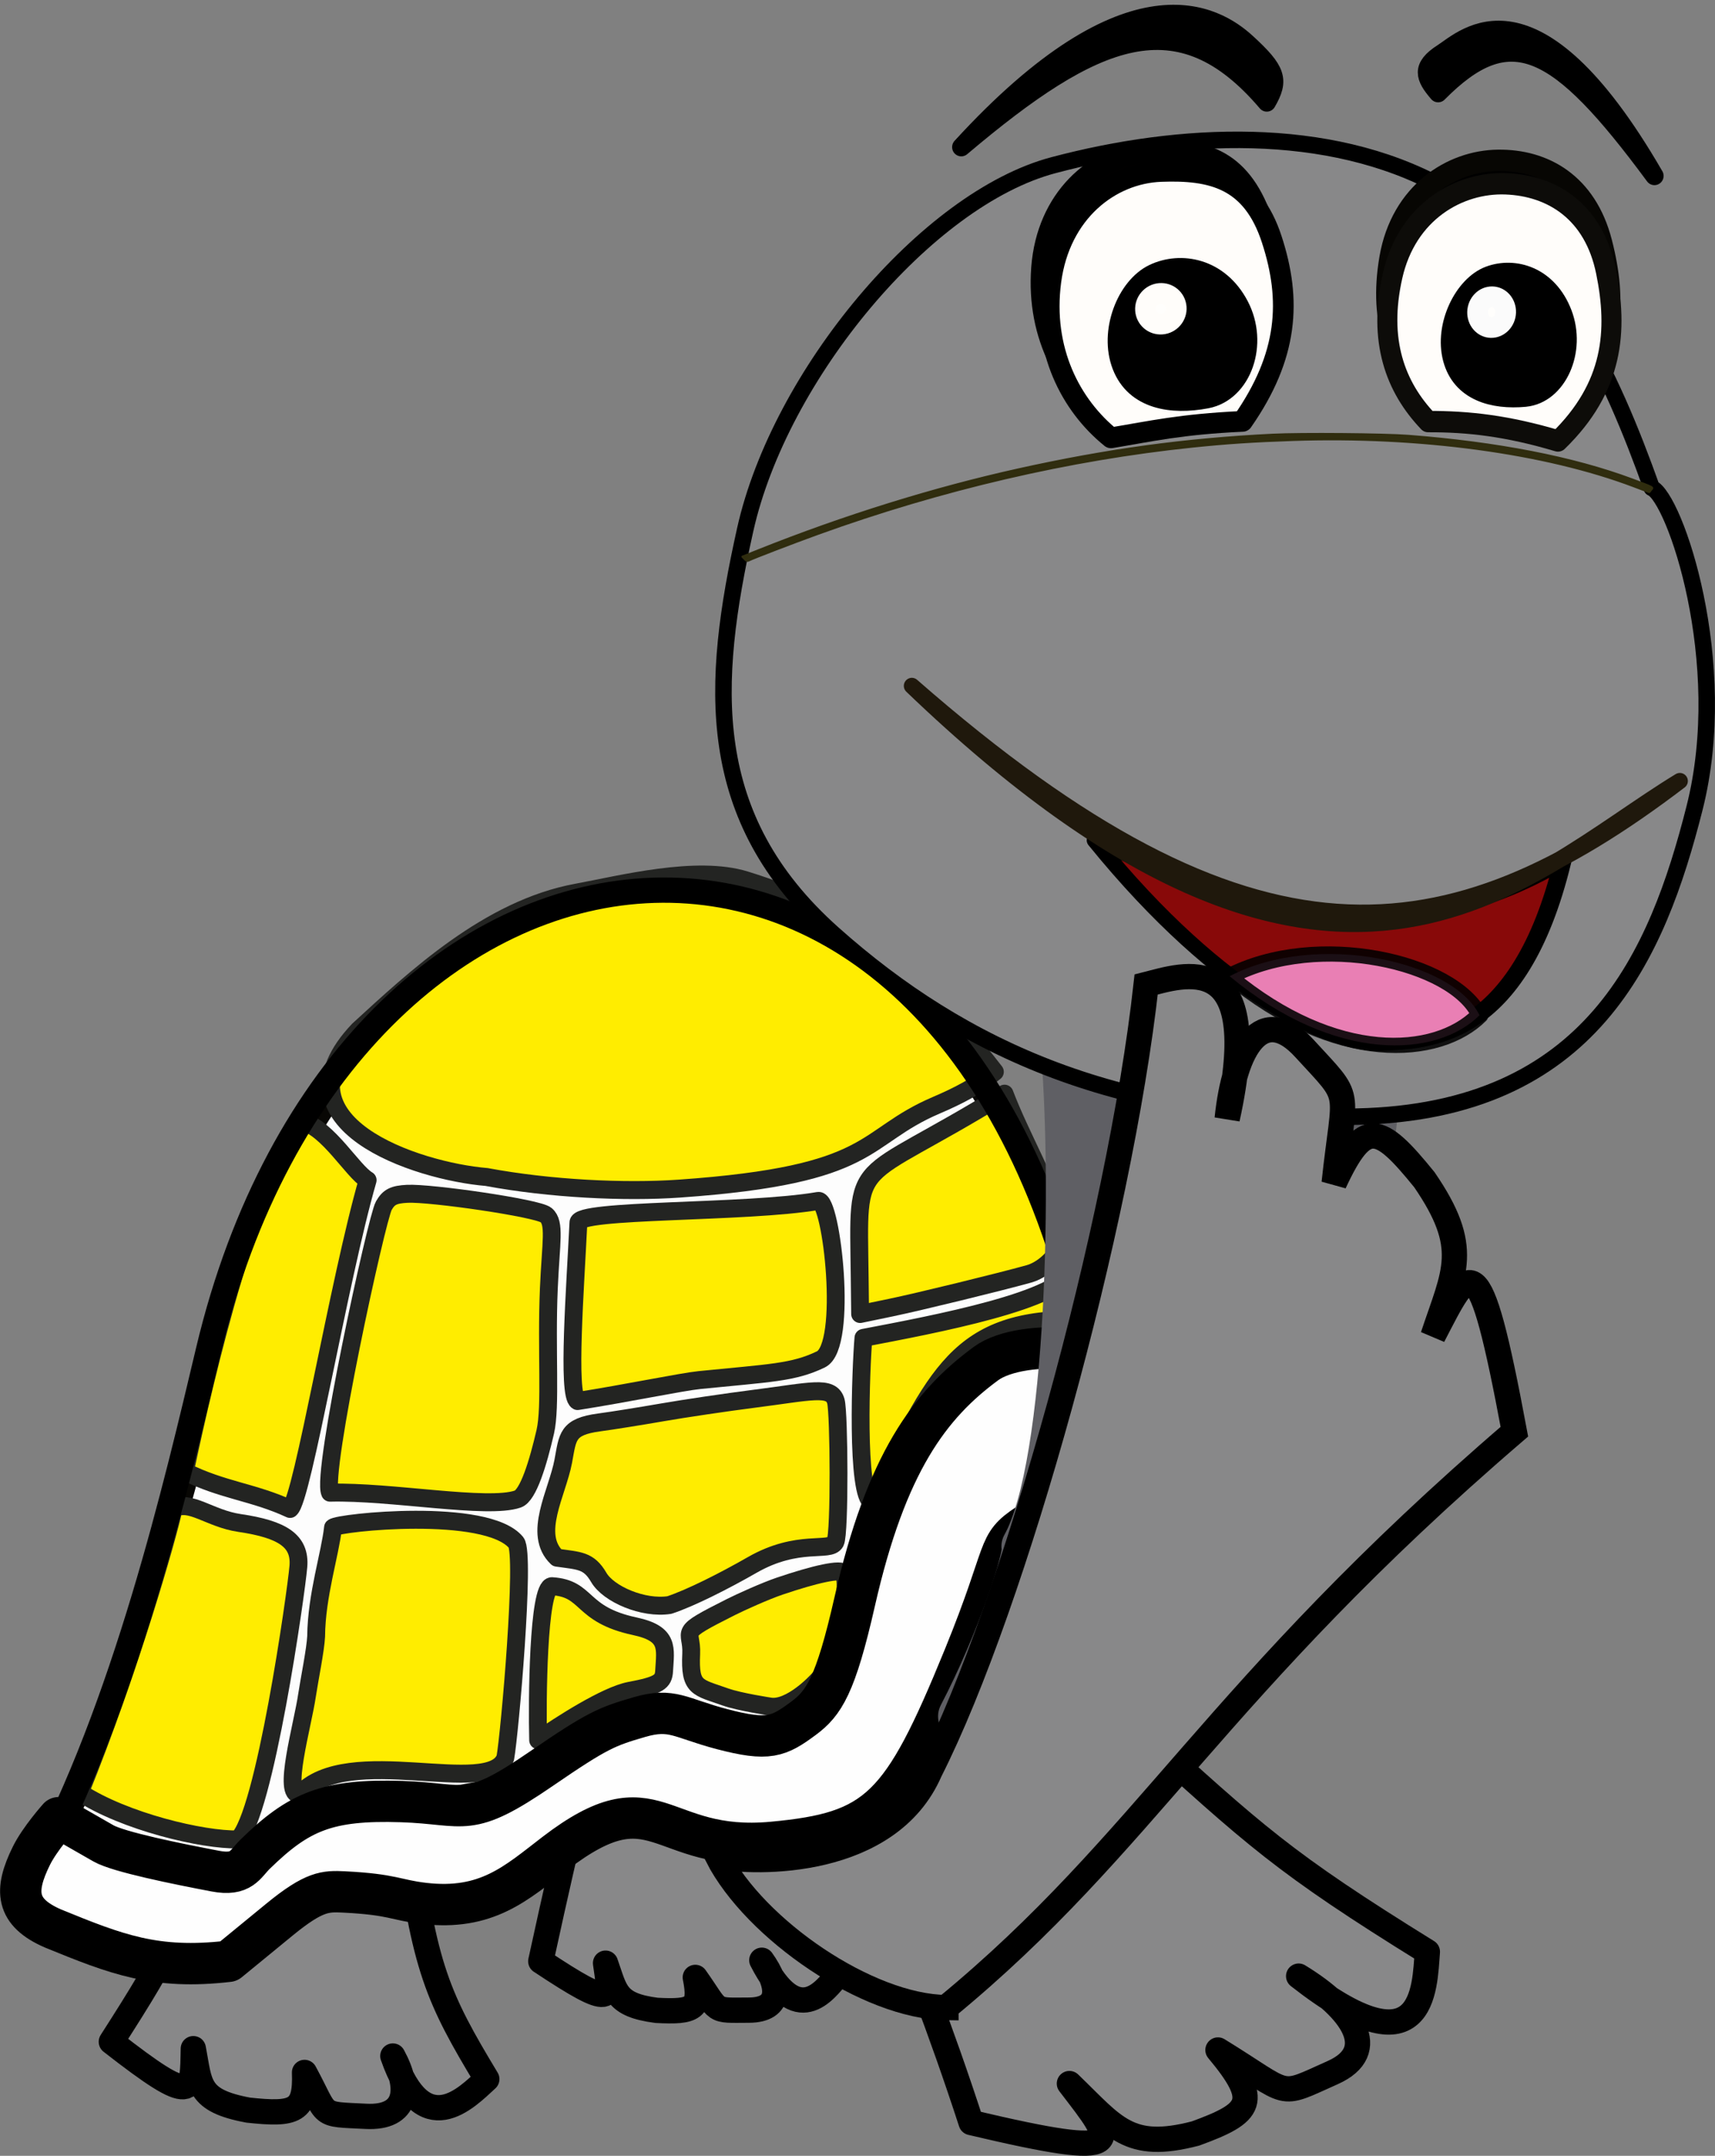
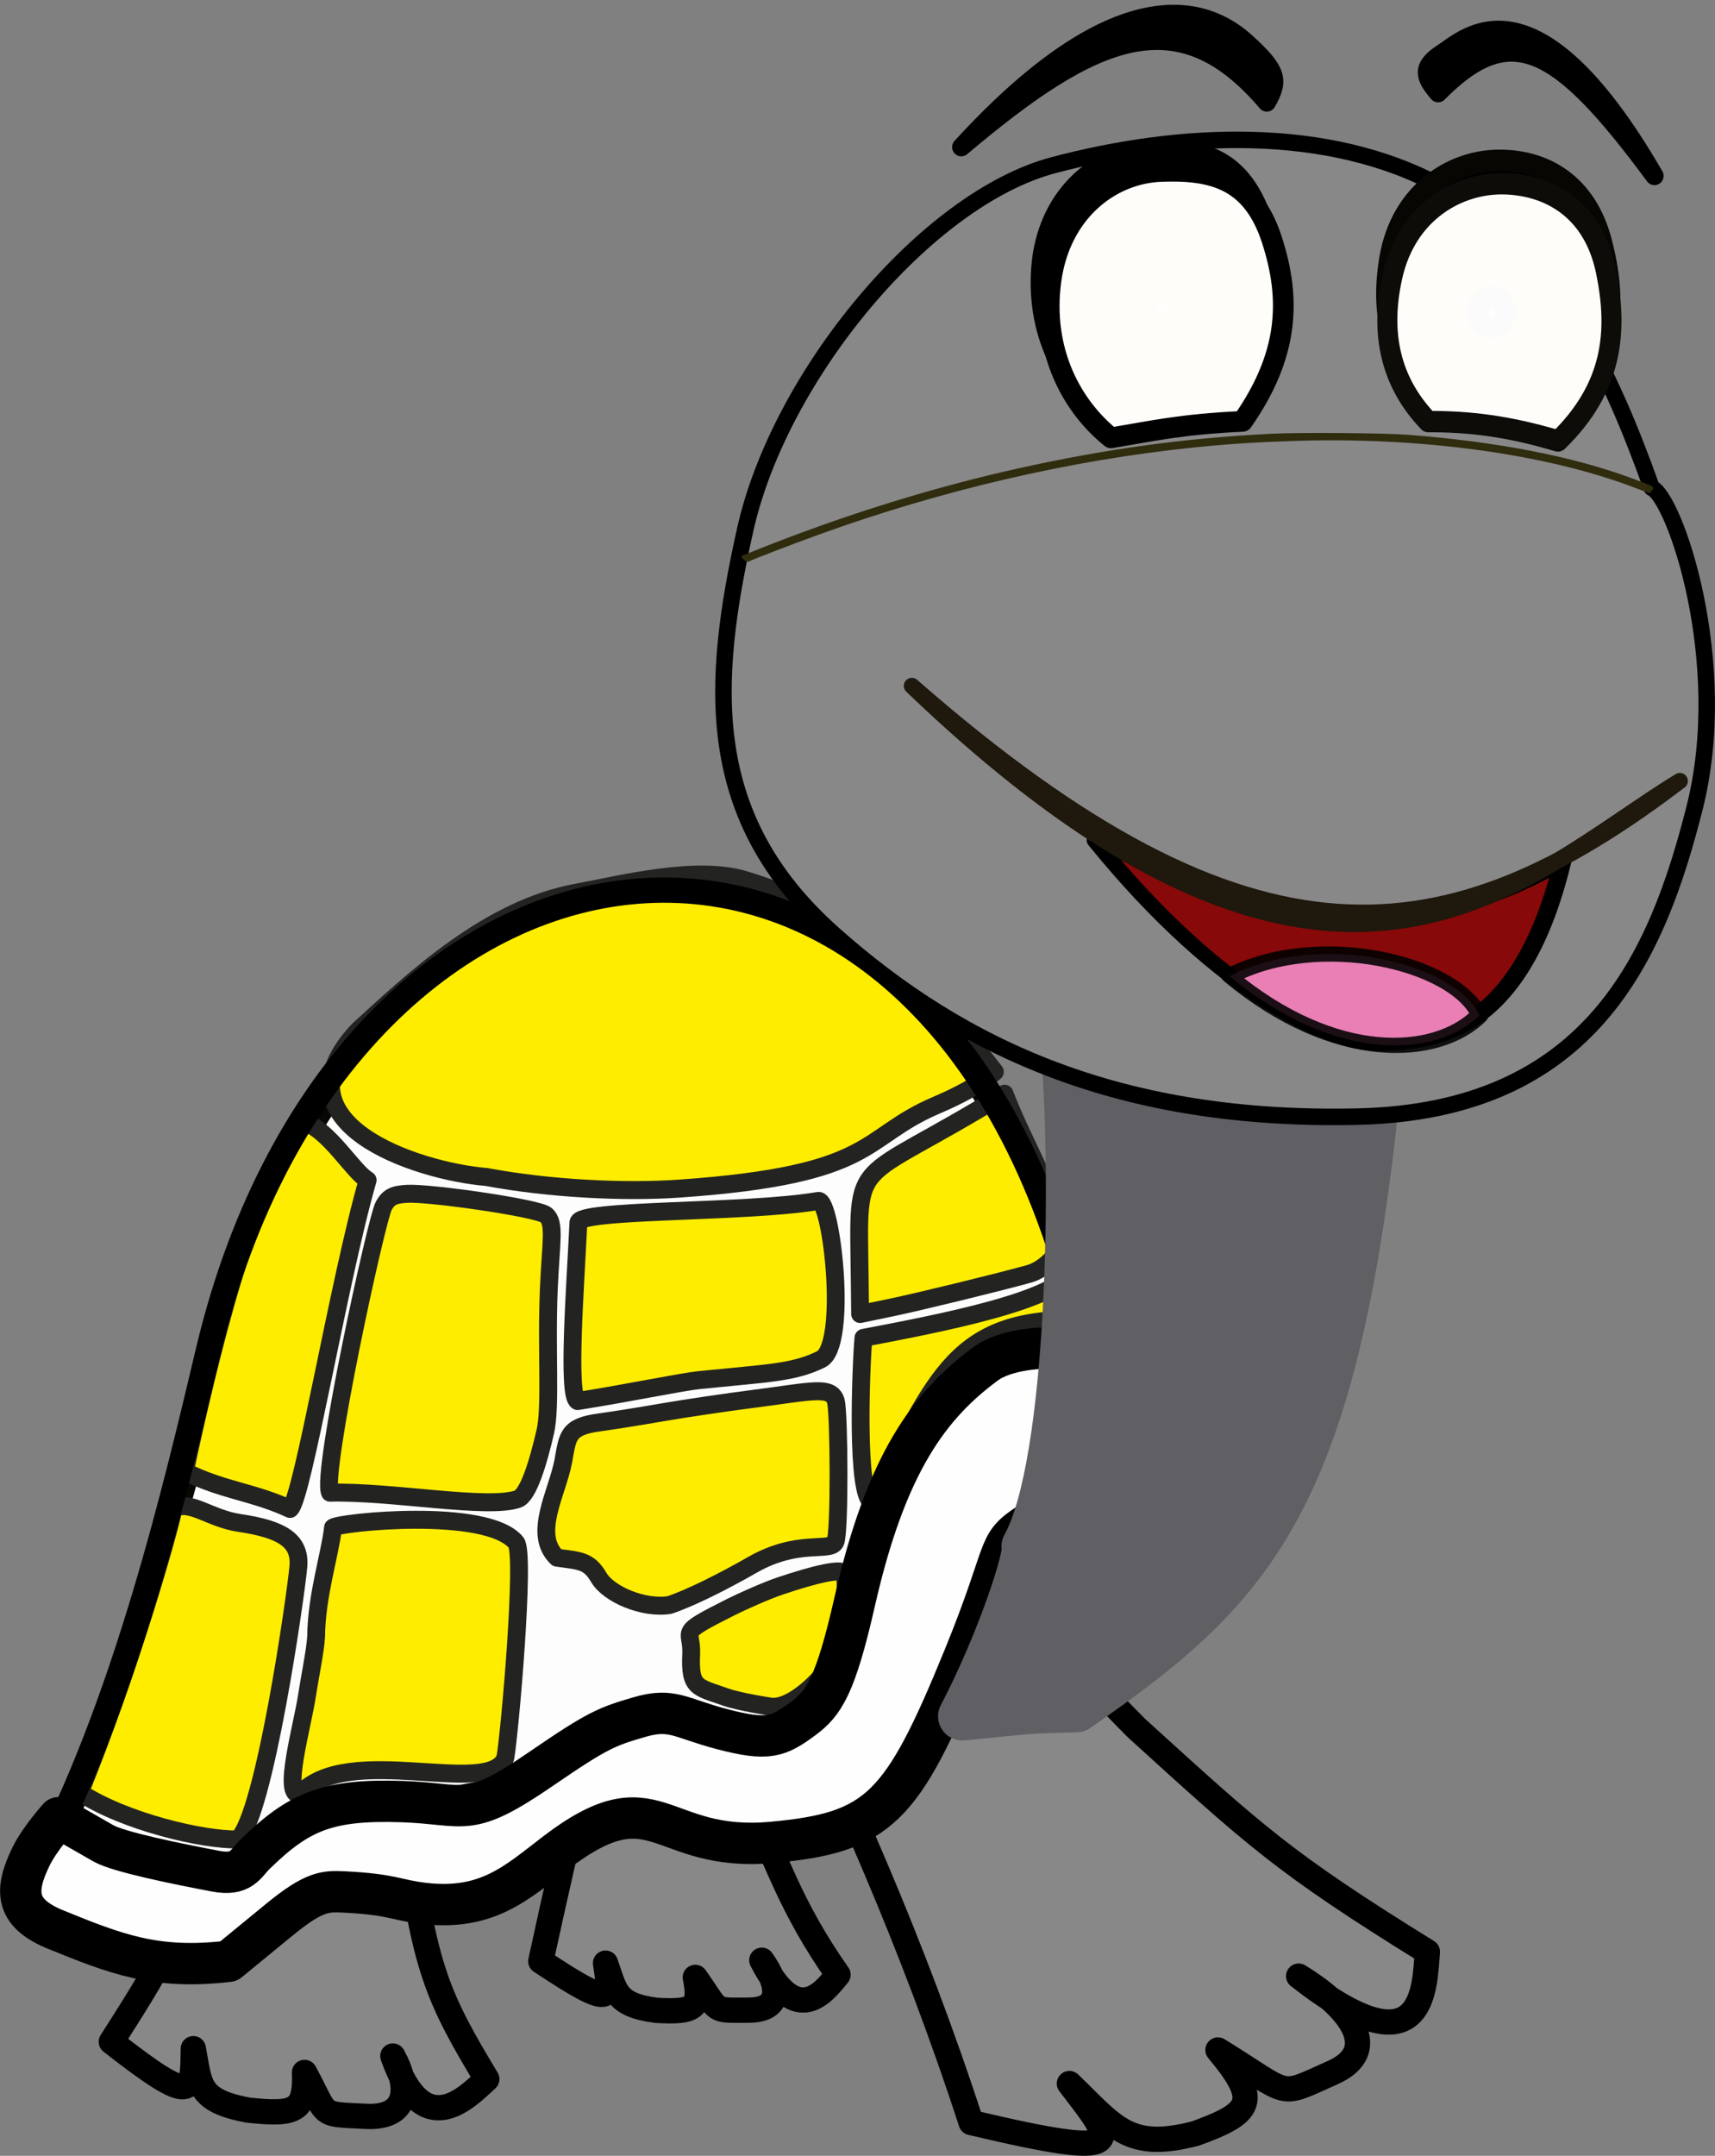
<svg xmlns="http://www.w3.org/2000/svg" xmlns:ns1="http://sodipodi.sourceforge.net/DTD/sodipodi-0.dtd" xmlns:ns2="http://www.inkscape.org/namespaces/inkscape" width="74.654" height="93.817" viewBox="0 0 74.654 93.817" version="1.1" id="svg1" xml:space="preserve" ns1:docname="gg_btj.svg" ns2:version="1.4.2 (2aeb623e1d, 2025-05-12)" ns2:export-batch-path="../b07895d5/icon" ns2:export-batch-name="gg9">
  <rect x="0" y="0" width="74.654" height="93.817" fill="#808080" stroke="none" />
  <ns1:namedview id="namedview1" pagecolor="#ffffff" bordercolor="#000000" borderopacity="0.25" ns2:showpageshadow="2" ns2:pageopacity="0.0" ns2:pagecheckerboard="0" ns2:deskcolor="#d1d1d1" ns2:zoom="3.36" ns2:cx="200.89286" ns2:cy="7.5892857" ns2:window-width="2512" ns2:window-height="1011" ns2:window-x="48" ns2:window-y="32" ns2:window-maximized="1" ns2:current-layer="svg1" />
  <defs id="defs1" />
  <g id="g59-6" transform="translate(-95.893,-1.299)">
    <path style="fill:#888889;fill-opacity:1;stroke:#000000;stroke-width:1.1;stroke-linecap:round;stroke-linejoin:round;stroke-dasharray:none;stroke-opacity:1;paint-order:stroke markers fill" d="m 122.991,57.185 c 3.24,10.62 9.946,20.413 15.175,36.483 7.064,1.668 6.312,0.961 4.278,-1.696 1.973,1.903 2.564,2.933 5.485,2.174 2.491,-0.905 2.844,-1.402 0.982,-3.635 3.267,2.005 2.528,2.084 4.992,0.985 2.112,-0.941 0.878,-2.763 -1.48,-4.199 5.501,4.307 5.476,0.546 5.603,-1.059 -6.298,-3.899 -7.503,-5.05 -12.654,-9.727 -9.591,-9.561 -9.639,-16.214 -12.614,-20.526 -3.398,-1.431 -7.601,-0.034 -9.765,1.2 z" id="path27-2-6-8-8-61-6-9-8-5-6-0-8-2-7-4-43-1-3-2-9-0-8-2-0-0-9-6-7-5-0-8-62-2-5-6-2-5-3-4" ns1:nodetypes="cccccsccccc" ns2:transform-center-x="-28.814006" ns2:transform-center-y="2.6704738" />
    <path style="fill:#888889;fill-opacity:1;stroke:#000000;stroke-width:1.1;stroke-linecap:round;stroke-linejoin:round;stroke-dasharray:none;stroke-opacity:1;paint-order:stroke markers fill" d="m 104.058,81.695 c 0.202,2.803 -0.793,4.517 -3.319,8.458 3.651,2.849 3.527,2.267 3.569,0.3 0.299,1.552 0.157,2.26 2.393,2.675 2.037,0.218 2.51,0.055 2.448,-1.641 1.069,1.967 0.56,1.803 2.677,1.911 1.814,0.091 1.944,-1.21 1.167,-2.625 1.333,3.803 3.205,1.815 4.09,1.005 -2.113,-3.507 -2.751,-4.853 -3.48,-10.822 -4.372,-0.071 -6.087,-0.009 -9.545,0.738 z" id="path27-2-6-4-1-4-0-79-0-5-9-4-6-6-2-9-9-6-2-9-8-6-8-8-3-0-6-5-06-1-2-6-2-8-0-6-0-4-2-3-9-9-3-2-0-6-9-8" ns1:nodetypes="cccccscccc" ns2:transform-center-x="-18.077092" ns2:transform-center-y="9.8012038" />
    <path style="fill:#888889;fill-opacity:1;stroke:#000000;stroke-width:1.1;stroke-linecap:round;stroke-linejoin:round;stroke-dasharray:none;stroke-opacity:1;paint-order:stroke markers fill" d="m 119.434,86.648 c 3.223,2.138 3.049,1.674 2.818,0.084 0.44,1.241 0.424,1.818 2.221,2.054 1.614,0.085 1.961,-0.068 1.686,-1.434 1.095,1.541 0.677,1.431 2.339,1.425 1.424,-0.009 1.352,-1.064 0.557,-2.172 1.546,3.013 2.738,1.323 3.318,0.63 -2.101,-2.987 -2.623,-4.97 -3.614,-6.849 -2.004,-1.277 -5.937,-0.154 -8.128,0.93 0,0 -0.502,2.126 -1.198,5.333 z" id="path27-2-6-4-0-9-8-48-0-0-6-0-6-3-4-4-7-6-4-3-3-0-4-6-5-7-2-0-1-6-4-2-0-2-9-7-9-8-1-3-8-9-5-5-1-5" ns1:nodetypes="ccccsccccc" ns2:transform-center-x="1.6167121" ns2:transform-center-y="-0.030960339" />
-     <path style="opacity:0.99;fill:#fefefe;fill-opacity:1;stroke:#070603;stroke-width:1.1;stroke-dasharray:none;stroke-opacity:1;paint-order:stroke markers fill" d="m 101.448,82.538 c -1.898,-0.323 -3.46,-0.597 -3.47,-0.608 -0.01,-0.012 0.208,-0.472 0.487,-1.023 2.299,-4.558 4.232,-10.235 6.489,-19.054 0.397,-1.553 0.857,-3.277 1.022,-3.833 1.086,-3.657 2.854,-7.211 4.938,-9.926 5.131,-6.686 12.415,-9.39 18.926,-7.025 4.083,1.483 7.541,4.849 9.978,9.712 0.913,1.821 2.008,4.809 2.469,6.734 l 1.348,5.513 -6.765,4.903 -5.558,9.827 -0.367,-0.01 c -0.202,0 -1.113,-0.054 -2.024,-0.115 l -1.657,-0.11 -6.086,1.075 -6.086,1.075 -4.895,1.733 c -2.692,0.953 -4.985,1.728 -5.095,1.723 -0.11,-0.01 -1.753,-0.274 -3.652,-0.597 z" id="path250-7-4-2-8-2-3-4-4-75-27-9-8-9-5-0-8-6" ns1:nodetypes="ccsssssssccccccccsccc" />
+     <path style="opacity:0.99;fill:#fefefe;fill-opacity:1;stroke:#070603;stroke-width:1.1;stroke-dasharray:none;stroke-opacity:1;paint-order:stroke markers fill" d="m 101.448,82.538 c -1.898,-0.323 -3.46,-0.597 -3.47,-0.608 -0.01,-0.012 0.208,-0.472 0.487,-1.023 2.299,-4.558 4.232,-10.235 6.489,-19.054 0.397,-1.553 0.857,-3.277 1.022,-3.833 1.086,-3.657 2.854,-7.211 4.938,-9.926 5.131,-6.686 12.415,-9.39 18.926,-7.025 4.083,1.483 7.541,4.849 9.978,9.712 0.913,1.821 2.008,4.809 2.469,6.734 l 1.348,5.513 -6.765,4.903 -5.558,9.827 -0.367,-0.01 c -0.202,0 -1.113,-0.054 -2.024,-0.115 l -1.657,-0.11 -6.086,1.075 -6.086,1.075 -4.895,1.733 c -2.692,0.953 -4.985,1.728 -5.095,1.723 -0.11,-0.01 -1.753,-0.274 -3.652,-0.597 " id="path250-7-4-2-8-2-3-4-4-75-27-9-8-9-5-0-8-6" ns1:nodetypes="ccsssssssccccccccsccc" />
    <g id="g253-7-1-0-6-4-3-2-0-0-3-0-2-0-8-2" transform="matrix(0.907,0,0,0.914,679.22,-1519.826)" style="fill:#ffed00;fill-opacity:1;stroke-width:0.856;stroke-dasharray:none">
      <path style="fill:#ffed00;fill-opacity:1;stroke:#232422;stroke-width:0.856;stroke-linecap:round;stroke-linejoin:round;stroke-dasharray:none;stroke-opacity:1;paint-order:stroke markers fill" d="m -619.776,1720.292 c -3.363,-0.274 -10.406,-2.572 -6.154,-7.002 2.699,-2.451 6.244,-5.767 10.474,-6.54 2.144,-0.392 5.741,-1.314 8.093,-0.591 4.972,1.529 7.748,3.737 11.972,9.125 -0.837,0.665 -1.74,1.137 -2.81,1.59 -3.665,1.554 -2.811,3.308 -12.325,3.969 -2.644,0.184 -6.214,0.01 -9.25,-0.55 z" id="path2-08-4-8-20-22-0-2-0-6-6-9-4-5-6-9-3-2-6-3-3-5-58-3-4-7-2-9-5-3-0-3-5-4-9-8-1-8-9-3-7-5" ns2:label="path2" ns1:nodetypes="sssscsss" />
      <path style="fill:#ffed00;fill-opacity:1;stroke:#232422;stroke-width:0.856;stroke-linecap:round;stroke-linejoin:round;stroke-dasharray:none;stroke-opacity:1;paint-order:stroke markers fill" d="m -627.3,1735.321 c -0.437,-0.876 2.236,-13.06 2.58,-13.662 0.239,-0.417 0.471,-0.534 1.128,-0.568 1.102,-0.057 6.265,0.68 6.661,1.012 0.448,0.376 0.23,1.272 0.133,3.495 -0.129,2.954 0.107,5.626 -0.171,6.822 -0.343,1.473 -0.816,3.033 -1.32,3.205 -1.449,0.497 -6.069,-0.377 -9.011,-0.304 z" id="path15-1-1-6-6-9-1-1-0-8-5-2-8-6-7-8-5-1-66-8-1-5-6-3-3-33-4-8-3-3-6-0-1-5-36-8-8-1-0-4-0-2" ns2:label="path15" ns1:nodetypes="cscssssc" />
      <path style="fill:#ffed00;fill-opacity:1;stroke:#232422;stroke-width:0.856;stroke-linecap:round;stroke-linejoin:round;stroke-dasharray:none;stroke-opacity:1;paint-order:stroke markers fill" d="m -615.38,1722.482 c -0.121,-0.679 8.078,-0.459 11.515,-1.052 0.636,-0.11 1.449,6.911 0.121,7.546 -1.328,0.636 -2.442,0.645 -5.827,0.984 -0.831,0.083 -3.547,0.64 -5.848,0.998 -0.502,-0.271 -0.11,-5.416 0.039,-8.476 z" id="path16-4-3-2-2-1-75-6-3-2-0-2-6-9-9-1-95-1-4-0-2-2-4-2-8-8-9-7-5-5-7-2-7-7-0-0-5-9-3-2-6-5-6" ns2:label="path16" ns1:nodetypes="cszscc" />
      <path style="fill:#ffed00;fill-opacity:1;stroke:#232422;stroke-width:0.856;stroke-linecap:round;stroke-linejoin:round;stroke-dasharray:none;stroke-opacity:1;paint-order:stroke markers fill" d="m -614.403,1739.355 c -0.481,-0.822 -0.936,-0.786 -2.005,-0.94 -1.181,-1.121 0.013,-3.074 0.301,-4.585 0.222,-1.17 0.171,-1.648 1.732,-1.855 0.598,-0.078 1.961,-0.295 3.03,-0.479 1.069,-0.184 3.047,-0.475 4.396,-0.646 2.728,-0.345 3.714,-0.645 3.926,0.119 0.157,0.565 0.192,6.307 -0.025,6.708 -0.268,0.497 -1.788,-0.167 -3.989,1.085 -1.328,0.755 -2.951,1.573 -3.972,1.908 -1.251,0.197 -2.927,-0.517 -3.394,-1.315 z" id="path19-11-8-4-55-6-0-2-5-8-41-7-3-3-6-5-6-8-6-1-5-7-8-5-6-2-0-4-1-7-6-8-4-57-62-0-6-1-8-6-2-9" ns2:label="path19" ns1:nodetypes="scscscsssss" />
      <path style="fill:#ffed00;fill-opacity:1;stroke:#232422;stroke-width:0.856;stroke-linecap:round;stroke-linejoin:round;stroke-dasharray:none;stroke-opacity:1;paint-order:stroke markers fill" d="m -608.31,1745.053 c -1.361,-0.481 -1.735,-0.404 -1.656,-2.055 0.058,-1.212 -0.759,-0.899 1.912,-2.234 0.469,-0.234 1.644,-0.761 2.343,-0.996 1.628,-0.547 2.996,-0.873 3.085,-0.596 0.327,1.022 -0.56,4.16 -0.858,4.589 -0.463,0.666 -1.756,1.874 -2.677,1.747 0,0 -1.485,-0.221 -2.15,-0.456 z" id="path20-0-8-7-4-4-2-7-3-6-4-5-3-8-5-42-3-9-0-3-9-6-4-1-0-44-4-7-1-0-1-6-3-3-6-9-4-1-3-0-7-1" ns2:label="path20" ns1:nodetypes="sssssscs" />
-       <path style="fill:#ffed00;fill-opacity:1;stroke:#232422;stroke-width:0.856;stroke-linecap:round;stroke-linejoin:round;stroke-dasharray:none;stroke-opacity:1;paint-order:stroke markers fill" d="m -616.657,1739.774 c 1.777,0.108 1.317,1.341 3.982,1.907 1.677,0.356 1.469,1.05 1.409,2.131 -0.029,0.515 -0.252,0.684 -1.65,0.943 -1.144,0.216 -3.341,1.624 -4.396,2.35 -0.051,-1.815 -0.003,-7.325 0.657,-7.33 z" id="path21-34-9-9-76-63-8-3-8-7-20-6-2-0-4-3-5-7-4-5-1-5-7-0-8-4-9-8-4-1-87-8-1-2-18-6-3-0-8-2-9-3" ns2:label="path21" ns1:nodetypes="cssccc" />
      <path style="fill:#ffed00;fill-opacity:1;stroke:#232422;stroke-width:0.856;stroke-linecap:round;stroke-linejoin:round;stroke-dasharray:none;stroke-opacity:1;paint-order:stroke markers fill" d="m -628.747,1749.675 c -0.874,0.145 0.142,-3.311 0.343,-4.707 0.118,-0.771 0.406,-2.162 0.438,-2.807 0.014,-1.937 0.676,-3.937 0.809,-5.178 0.267,-0.246 7.372,-0.984 8.787,0.712 0.452,0.542 -0.307,9.095 -0.516,10.248 -0.716,1.949 -7.553,-0.787 -9.861,1.732 z" id="path22-0-2-3-5-7-8-3-5-5-1-3-9-7-1-4-9-9-5-3-2-6-2-8-9-99-6-6-0-1-9-8-4-7-7-3-3-3-0-5-1-3" ns2:label="path22" ns2:transform-center-x="-1.12388" ns2:transform-center-y="-1.1230986" ns1:nodetypes="csscccc" />
      <path style="fill:#ffed00;fill-opacity:1;stroke:#232422;stroke-width:0.856;stroke-linecap:round;stroke-linejoin:round;stroke-dasharray:none;stroke-opacity:1;paint-order:stroke markers fill" d="m -601.879,1725.102 c -0.071,-6.077 -0.446,-4.251 6.951,-8.778 0.817,2.122 2.036,4.092 2.897,6.741 -0.286,1.048 -1.112,1.67 -1.729,1.84 -1.454,0.401 -5.276,1.327 -6.614,1.603 l -1.485,0.306 z" id="path17-3-8-9-6-9-4-2-0-4-0-1-7-8-9-18-4-2-60-3-7-9-4-76-2-3-5-0-1-7-2-4-6-2-92-8-3-4-4-8-9-1" ns2:label="path17" ns1:nodetypes="sccsscs" />
      <path style="fill:#ffed00;fill-opacity:1;stroke:#232422;stroke-width:0.856;stroke-linecap:round;stroke-linejoin:round;stroke-dasharray:none;stroke-opacity:1;paint-order:stroke markers fill" d="m -629.218,1736.095 c -1.762,-0.81 -3.199,-0.869 -5.05,-1.78 1.036,-4.852 3.261,-14.181 5.636,-16.673 1.262,0.351 2.406,2.367 3.138,2.799 -1.389,4.775 -3.138,15.234 -3.724,15.653 z" id="path3-9-8-2-9-74-9-3-5-4-3-7-3-6-7-7-0-9-4-3-9-3-06-3-2-8-4-0-1-1-0-3-9-1-02-5-8-0-0-9-6-5" ns2:label="path3" ns1:nodetypes="ccccc" />
      <path style="fill:#ffed00;fill-opacity:1;stroke:#232422;stroke-width:0.856;stroke-linecap:round;stroke-linejoin:round;stroke-dasharray:none;stroke-opacity:1;paint-order:stroke markers fill" d="m -639.306,1749.594 c 2.382,-5.818 4.233,-12.236 4.496,-13.501 0.765,-0.475 1.728,0.461 3.162,0.67 2.077,0.303 2.933,0.857 2.829,2.076 -0.105,1.236 -1.63,11.908 -2.905,12.992 -1.682,0.036 -5.441,-0.847 -7.582,-2.237 z" id="path23-19-8-8-37-9-8-8-6-6-4-9-2-5-00-3-28-2-0-7-2-7-2-5-3-3-6-6-8-9-2-1-4-34-37-6-6-3-9-5-3-2" ns2:label="path23" ns2:transform-center-x="-1.0161106" ns2:transform-center-y="-2.6723469" ns1:nodetypes="ccsscc" />
      <path style="fill:#ffed00;fill-opacity:1;stroke:#232422;stroke-width:0.856;stroke-linecap:round;stroke-linejoin:round;stroke-dasharray:none;stroke-opacity:1;paint-order:stroke markers fill" d="m -601.281,1735.787 c -0.789,-0.301 -0.541,-6.436 -0.419,-7.836 3.422,-0.649 9.553,-1.783 10.02,-3.275 0.104,1.176 0.681,1.236 0.506,2.403 -6.07,-0.109 -6.998,2.607 -10.108,8.708 z" id="path18-6-6-3-4-1-3-6-6-0-0-5-5-5-1-8-4-7-6-5-4-4-9-0-1-29-4-4-5-6-3-4-2-9-59-1-0-9-1-0-6-6" ns2:label="path18" ns1:nodetypes="ccccc" />
    </g>
    <path style="display:inline;fill:none;fill-opacity:1;stroke:#000000;stroke-width:1.1;stroke-linecap:round;stroke-linejoin:round;stroke-dasharray:none;stroke-dashoffset:0;stroke-opacity:1;paint-order:stroke markers fill" d="m 97.453,82.759 c 3.894,-7.234 6.129,-16.864 7.516,-22.698 5.933,-24.96 32.047,-28.281 38.188,-0.298" id="path420-4-93-8-0-5-7-4-1-7-5-40-2-5-8-1-8-5-4-1-9-5-5-9-8-8-5-2-9-5-9-3-7-6-7-9-2-41-22-1-4-1-9-6-8-9" ns1:nodetypes="csc" />
    <path style="fill:#fefefe;fill-opacity:1;stroke:#000000;stroke-width:1.8;stroke-linecap:round;stroke-linejoin:round;stroke-dasharray:none;stroke-opacity:1;paint-order:stroke markers fill" d="m 98.204,85.225 c -1.635,-0.709 -1.694,-1.648 -0.946,-3.163 0.365,-0.741 1.187,-1.66 1.187,-1.66 l 1.949,1.116 c 0.659,0.378 3.227,0.896 4.872,1.209 1.147,0.218 1.29,-0.304 1.737,-0.741 1.889,-1.843 3.135,-2.392 6.375,-2.286 2.857,0.094 2.842,0.792 6.077,-1.428 2.459,-1.688 2.863,-1.837 4.263,-2.246 1.443,-0.421 1.773,0.042 3.609,0.523 2.016,0.528 2.452,0.334 3.539,-0.47 0.882,-0.653 1.398,-1.405 2.233,-5.084 1.368,-6.028 3.267,-8.558 5.712,-10.355 1.596,-1.173 6.378,-0.813 6.846,0.875 0.4,1.443 -0.444,5.14 -1.578,5.465 -1.186,0.338 -1.158,-0.864 -3.452,0.65 -1.419,0.937 -0.817,1.004 -2.782,5.811 -2.692,6.585 -3.707,7.607 -8.334,8.034 -4.995,0.461 -5.018,-2.931 -9.463,0.482 -1.684,1.293 -2.963,2.497 -5.714,2.173 -1.237,-0.146 -1.327,-0.39 -3.47,-0.497 -0.801,-0.039 -1.29,-0.039 -2.809,1.206 l -2.211,1.812 c -3.185,0.369 -4.887,-0.302 -7.637,-1.425 z" id="path24-38-3-1-25-06-4-6-3-5-6-8-3-3-1-6-1-1-8-2-2-2-0-04-3-4-7-1-7-3-9-8-7-8-4-59-2-6-9-8-5-8-9-6-0-4-4" ns2:label="path24" ns1:nodetypes="sscssssssssssssssssssscs" />
    <path style="display:inline;fill:#5f5f64;fill-opacity:1;stroke:#5f5f64;stroke-width:2.1;stroke-linecap:round;stroke-linejoin:round;stroke-dasharray:none;stroke-dashoffset:0;stroke-opacity:1;paint-order:stroke markers fill" d="m 137.777,75.989 c 1.684,-3.215 2.92,-7.039 2.758,-7.393 2,-3.582 2.229,-16.23 1.674,-22.133 5.424,-2.316 8.611,0.327 13.815,-0.126 -1.764,20.059 -5.344,23.795 -13.274,29.3 -2.566,0.06 -2.008,0.081 -4.973,0.352 z" id="path359-9-6-2-8-0-9-0-4-3-2-9-6-5-37-04-3-9-3-4-9-3-1-5-5-0-22-0-4-57-97-9-8-6-2-8-6-4" ns1:nodetypes="cccccc" ns2:label="path359" ns2:transform-center-x="2.1486769" ns2:transform-center-y="-1.8622455" />
    <g id="g58-6" transform="translate(-49.741,16.321)">
      <path style="fill:#888889;fill-opacity:1;stroke:#000000;stroke-width:0.718;stroke-linecap:round;stroke-linejoin:round;stroke-dasharray:none;stroke-opacity:1;paint-order:stroke markers fill" d="m 181.889,25.601 c -5.672,-5.058 -5.316,-10.861 -3.815,-17.577 1.501,-6.716 7.887,-14.391 13.411,-15.856 5.524,-1.465 11.964,-1.768 16.905,0.938 4.941,2.706 7.405,8.24 9.144,13.104 0.988,0.408 3.479,7.571 1.861,13.945 -1.618,6.374 -4.468,13.192 -14.685,13.417 -10.216,0.224 -17.149,-2.913 -22.821,-7.971 z" id="path25-2-0-3-94-7-1-8-0-2-7-0-4-3-7-5-3-8-7-0-9-4-3-34-5-3-2-5-9-9-9-3-2-6-9-2-8-1-9-1-7-6-8-2-9-2-0-10-9-3-7-9-0" ns1:nodetypes="zzzzczzz" />
      <g id="g57-7" transform="translate(47.618,8.048)">
        <g id="g13-4-7-6-7-4" transform="matrix(0.766,0,0,0.767,-47.73,-126.97)" style="stroke-width:1.175;stroke-dasharray:none">
          <path style="fill:#010000;fill-opacity:1;stroke:#000000;stroke-width:1.175;stroke-linecap:round;stroke-linejoin:round;stroke-dasharray:none;stroke-opacity:1;paint-order:stroke markers fill" d="m 261.014,158.789 c -3.513,0.359 -5.423,0.058 -7.652,0.555 -2.375,-1.707 -4.202,-4.742 -3.904,-8.68 0.298,-3.938 3.023,-6.3 5.9,-6.569 2.878,-0.269 5.184,0.119 6.501,3.498 1.317,3.378 1.541,7.338 -0.846,11.197 z" id="path32-6-9-6-4-9-7-9-4-4-9-3-6-2-9-1-7-4-1-6-7-8-9-5-5-7-3-0-5-2-5-8-2-4-1-9-4-3-4-2-3-0-4-0-3-2-6-9-6-5-2-9-0-9-4-2-3-3" ns1:nodetypes="cczzzc" />
          <path style="fill:#fffdfa;fill-opacity:1;stroke:#000000;stroke-width:1.175;stroke-linecap:round;stroke-linejoin:round;stroke-dasharray:none;stroke-opacity:1;paint-order:stroke markers fill" d="m 260.88,159.371 c -3.527,0.162 -5.223,0.563 -7.476,0.934 -2.277,-1.838 -3.932,-4.97 -3.416,-8.886 0.516,-3.916 3.368,-6.121 6.256,-6.228 2.888,-0.107 5.17,0.41 6.297,3.857 1.127,3.447 0.937,6.604 -1.661,10.322 z" id="path32-6-9-6-1-7-19-5-7-5-8-0-6-9-3-8-8-7-0-7-5-9-5-8-4-0-7-3-5-2-9-8-5-6-36-7-9-47-0-4-1-0-3-4-8-2-7-3-8-2-8-5-5-1-1-8-7" ns1:nodetypes="cczzzc" />
-           <path style="fill:#000000;fill-opacity:1;stroke:#000000;stroke-width:1.175;stroke-linecap:round;stroke-linejoin:round;stroke-dasharray:none;stroke-opacity:1;paint-order:stroke markers fill" d="m 258.836,158.049 c 1.979,-0.378 2.942,-3.084 1.816,-5.228 -1.125,-2.144 -3.29,-2.519 -4.814,-1.792 -1.524,0.727 -2.528,3.255 -1.785,5.169 0.743,1.914 2.804,2.229 4.783,1.851 z" id="path33-2-1-2-4-6-8-2-6-4-7-5-3-9-7-3-2-5-7-4-0-8-5-5-2-6-3-7-2-3-0-9-3-7-0-7-8-5-1-6-0-3-7-5-0-7-8-1-3-1-4-4-5-0-0-0-9" ns1:nodetypes="zzzzz" />
          <ellipse style="fill:#fffefc;fill-opacity:1;stroke:#fffdfa;stroke-width:1.175;stroke-linecap:round;stroke-linejoin:round;stroke-dasharray:none;stroke-opacity:1;paint-order:stroke markers fill" id="path34-3-2-0-3-0-45-2-8-7-8-8-4-5-5-4-3-8-1-6-8-9-9-4-0-6-7-9-1-6-8-8-2-2-6-2-8-4-9-8-3-20-5-9-6-5-7-7-0-5-9-8-7-0-5-9-0" cx="-245.058" cy="172.687" rx="0.876" ry="0.87" transform="matrix(-0.997,0.079,0.069,0.998,0,0)" />
          <g id="g2-3-0-7-4-3-7-1-6-5-1-4-5-5-5-2-4-3-3-5-2-9-8-6-3-4-1-1-4-3-5-3-1-5-6-6-5-2-2-6-6-31-0-6-8-0-1-9-1-6-25-1-3-6-3-2-0" transform="matrix(-1.531,0.044,0.029,1.631,659.015,-300.99)" style="fill:#000000;fill-opacity:1;stroke:#070603;stroke-width:0.743;stroke-dasharray:none;stroke-opacity:1">
            <path style="fill:#000000;fill-opacity:1;stroke:#070603;stroke-width:0.743;stroke-linecap:round;stroke-linejoin:round;stroke-dasharray:none;stroke-opacity:1;paint-order:stroke markers fill" d="m 253.373,275.188 c 1.899,-0.49 3.347,-0.614 4.837,-0.58 1.263,-1.177 1.957,-2.777 1.496,-5.036 -0.462,-2.259 -2.36,-3.318 -4.089,-3.292 -1.729,0.026 -3.294,0.905 -3.817,2.967 -0.523,2.061 -0.417,4.03 1.572,5.941 z" id="path32-5-3-4-49-3-5-5-2-0-5-9-0-1-4-3-7-7-29-5-1-3-7-6-0-0-5-7-7-8-3-0-2-3-12-6-6-5-055-8-2-9-3-4-0-5-5-3-0-9-1-8-9-4-2-3-2" ns1:nodetypes="cczzzc" />
          </g>
          <g id="g2-3-0-0-5-89-5-5-6-1-3-0-6-2-7-4-8-7-15-0-26-8-2-8-6-5-6-9-9-3-3-1-1-94-0-8-5-02-3-9-8-4-3-0-4-1-5-5-7-1-7-0-4-1-1-2" transform="matrix(-1.532,-0.032,-0.052,1.63,681.289,-279.965)" style="fill:#fffdfa;fill-opacity:1;stroke:#0d0c09;stroke-width:0.743;stroke-dasharray:none;stroke-opacity:1">
            <path style="fill:#fffdfa;fill-opacity:1;stroke:#0d0c09;stroke-width:0.743;stroke-linecap:round;stroke-linejoin:round;stroke-dasharray:none;stroke-opacity:1;paint-order:stroke markers fill" d="m 253.373,275.188 c 1.899,-0.49 3.347,-0.614 4.837,-0.58 1.263,-1.177 1.957,-2.777 1.496,-5.036 -0.462,-2.259 -2.36,-3.318 -4.089,-3.292 -1.729,0.026 -3.294,0.905 -3.817,2.967 -0.523,2.061 -0.417,4.03 1.572,5.941 z" id="path32-5-3-2-2-73-4-0-8-4-0-6-2-5-0-6-0-2-9-9-8-6-0-8-9-6-9-5-2-6-8-4-1-7-4-1-9-8-3-7-45-4-0-5-0-4-0-5-7-3-9-7-3-9-8-6" ns1:nodetypes="cczzzc" />
          </g>
-           <path style="fill:#000000;fill-opacity:1;stroke:#000000;stroke-width:1.175;stroke-linecap:round;stroke-linejoin:round;stroke-dasharray:none;stroke-opacity:1;paint-order:stroke markers fill" d="m 276.93,157.957 c 1.793,-0.168 2.894,-2.595 2.089,-4.694 -0.805,-2.099 -2.694,-2.649 -4.115,-2.114 -1.42,0.535 -2.542,2.794 -2.056,4.643 0.486,1.849 2.289,2.334 4.081,2.166 z" id="path33-6-6-9-6-6-9-5-2-0-9-2-0-3-6-8-1-8-4-0-1-9-2-4-3-59-8-6-6-0-6-4-2-4-8-8-2-46-3-3-4-0-4-9-1-0-9-2-0-9-1-1-2-7-7-7-9" ns1:nodetypes="zzzzz" />
          <ellipse style="fill:#fffefc;fill-opacity:1;stroke:#fbfbfb;stroke-width:1.175;stroke-linecap:round;stroke-linejoin:round;stroke-dasharray:none;stroke-opacity:1;paint-order:stroke markers fill" id="path34-2-1-43-5-12-8-2-4-1-6-6-2-6-6-5-4-67-3-8-7-9-1-3-3-9-1-8-8-2-7-3-9-4-7-9-92-80-8-35-36-7-2-1-4-1-9-7-7-20-0-7-3-6-4-0" cx="-279.748" cy="147.299" rx="0.798" ry="0.872" transform="matrix(-1,-0.021,-0.032,1,0,0)" />
        </g>
        <g id="g14-2-4-8-1-3" transform="matrix(0.766,0,0,0.767,-47.73,-126.97)" style="stroke-width:1.044;stroke-dasharray:none">
          <g id="g28-6-3-9-8-5-8-4-6-8-2-9-1-5-2-0-9-7-2-6-5" style="fill:#000000;fill-opacity:1;stroke:#000000;stroke-width:3.297;stroke-dasharray:none;stroke-opacity:1" transform="matrix(0.316,0,0,0.318,107.928,-114.026)">
            <path style="fill:#000000;fill-opacity:1;stroke:#000000;stroke-width:3.297;stroke-linecap:round;stroke-linejoin:round;stroke-dasharray:none;stroke-opacity:1;paint-order:stroke markers fill" d="m 433.446,810.804 c 30.413,-32.952 45.859,-23.579 51.324,-18.614 5.465,4.965 5.947,6.648 3.615,10.635 -15.801,-18.433 -30.763,-12.304 -54.94,7.979 z" id="path15-9-1-6-2-7-2-1-2-4-5-7-4-0-0-0-9-9-0-73-2-0-3-0-8-9-8-7-1-0-6-6-9-0-3-9-9-8-6-0-10-69-5-7-2-2-9-4-1-6-8-3-0-2-0-3-5" ns1:nodetypes="czcc" />
            <path style="fill:#000000;fill-opacity:1;stroke:#000000;stroke-width:3.297;stroke-linecap:round;stroke-linejoin:round;stroke-dasharray:none;stroke-opacity:1;paint-order:stroke markers fill" d="m 558.098,815.941 c -21.656,-37.141 -34.184,-24.429 -38.12,-21.931 -3.936,2.498 -3.235,4.339 -0.78,7.154 12.966,-12.992 21.37,-8.782 38.9,14.777 z" id="path15-6-3-3-7-7-3-8-4-1-3-8-9-8-7-6-6-90-0-9-5-5-1-6-2-5-8-2-6-0-0-08-1-4-1-8-0-05-3-7-37-7-7-8-9-6-2-9-8-9-0-5-1-6-8-8" ns1:nodetypes="czcc" />
          </g>
        </g>
      </g>
      <g id="g26-1-4-0-7-1-4-5-2-1-0-1-1-1-5-74-3-5-3-4-9-6-4-6-8-5-7-7-1-6-7-3-2-5-8-6-9-1-6-9-4-4-6-0-4-7-8-2-2-0-7-4-7" transform="matrix(0.854,0,0,0.859,-151.28,-312.115)" style="stroke-width:0.817;stroke-dasharray:none">
        <g id="g19-46-1-3-0-2-7-1-8-7-3-4-4-1-8-4-0-4-9-9-7-8-0-1-6-9-8-6-6-0-7-20-6-0-1-25-0-2-15-6-6-6-9-4-3-7-8-4-7-4-9-3-1" transform="matrix(0.999,0.049,0.072,0.882,-28.505,27.704)" style="stroke-width:0.873;stroke-dasharray:none">
          <path style="fill:#880909;fill-opacity:1;stroke:#000000;stroke-width:0.873;stroke-linecap:round;stroke-linejoin:round;stroke-dasharray:none;stroke-opacity:1;paint-order:stroke markers fill" d="m 428.444,386.355 c -2.994,10.539 -7.725,10.781 -10.108,11.052 -2.384,0.27 -7.869,-2.132 -13.756,-10.838 7.336,3.236 14.637,6.146 23.864,-0.213 z" id="path10-4-9-0-6-3-0-1-6-6-1-7-2-8-9-7-54-7-8-4-2-9-9-0-5-7-9-7-5-4-69-9-61-1-9-2-4-6-7-5-2-9-2-8-8-1-7-4-45-3-1-5-3-7" ns1:nodetypes="czcc" />
          <path style="fill:#e97fb4;fill-opacity:1;stroke:#000000;stroke-width:0.873;stroke-linecap:round;stroke-linejoin:round;stroke-dasharray:none;stroke-opacity:0.882;paint-order:stroke markers fill" d="m 410.901,393.965 c 4.721,-2.903 11.536,-1.471 12.639,1.54 -2.346,2.565 -7.576,3.232 -12.639,-1.54 z" id="path6-7-4-4-1-4-3-4-0-8-3-0-8-6-1-28-2-7-6-85-0-9-2-4-0-0-1-2-2-8-6-9-5-0-6-89-4-8-7-4-1-2-5-7-0-4-6-5-9-3-7-6-6-0" ns1:nodetypes="ccc" />
        </g>
        <path style="fill:none;fill-opacity:1;stroke:#1f180c;stroke-width:0.817;stroke-linecap:round;stroke-linejoin:round;stroke-dasharray:none;stroke-opacity:1;paint-order:stroke markers fill" d="m 433.299,385.426 c -11.827,8.953 -21.751,10.32 -39.146,-4.819 21.524,20.534 31.099,9.688 39.146,4.819 z" id="path13-6-2-8-0-6-2-0-9-5-0-4-2-8-3-9-8-0-2-6-4-1-6-6-6-4-6-6-4-5-8-8-5-6-3-3-99-7-9-76-7-2-8-2-4-6-9-6-1-9-9-8-9-6" ns1:nodetypes="ccc" />
      </g>
      <path style="opacity:0.99;fill:#302d0f;fill-opacity:1;stroke:#302d0f;stroke-width:0.09;stroke-linecap:round;stroke-linejoin:round;stroke-dasharray:none;stroke-opacity:1;paint-order:stroke markers fill" d="m 178.049,9.308 -0.097,-0.104 0.681,-0.272 c 3.746,-1.495 7.621,-2.701 11.321,-3.523 3.875,-0.86 7.278,-1.325 11.078,-1.512 1.234,-0.061 4.872,-0.031 5.9,0.048 3.885,0.3 7.188,0.944 9.75,1.899 0.97,0.362 0.919,0.334 0.824,0.451 l -0.08,0.099 -0.667,-0.253 c -3.841,-1.459 -9.334,-2.205 -14.838,-2.017 -1.758,0.06 -2.889,0.135 -4.38,0.289 -5.34,0.553 -10.945,1.858 -16.308,3.798 -1.052,0.381 -2.841,1.067 -2.995,1.15 -0.074,0.04 -0.111,0.029 -0.189,-0.054 z" id="path55-3-9-0-0" />
    </g>
-     <path style="fill:#888889;fill-opacity:1;stroke:#000000;stroke-width:1.1;stroke-linecap:round;stroke-linejoin:miter;stroke-dasharray:none;stroke-opacity:1;paint-order:stroke markers fill" d="m 137.071,88.664 c 8.733,-7.179 11.674,-13.837 24.743,-25.061 -1.567,-8.382 -1.907,-7.31 -3.544,-4.16 0.94,-2.827 1.664,-3.83 -0.374,-6.805 -1.985,-2.45 -2.619,-2.672 -3.927,0.144 0.459,-4.294 0.865,-3.502 -1.293,-5.857 -1.85,-2.018 -3.044,-0.036 -3.364,3.059 1.665,-7.545 -1.932,-6.245 -3.527,-5.841 -1.153,10.428 -5.74,26.979 -9.414,34.236 -1.791,4.133 -7.558,4.039 -9.25,3.699 1.648,3.209 6.556,6.545 9.95,6.587 z" id="path27-2-1-83-7-4-1-3-5-5-7-5-1-6-45-4-5-9-2-0-5-4" ns1:nodetypes="cccccsccccc" />
  </g>
</svg>